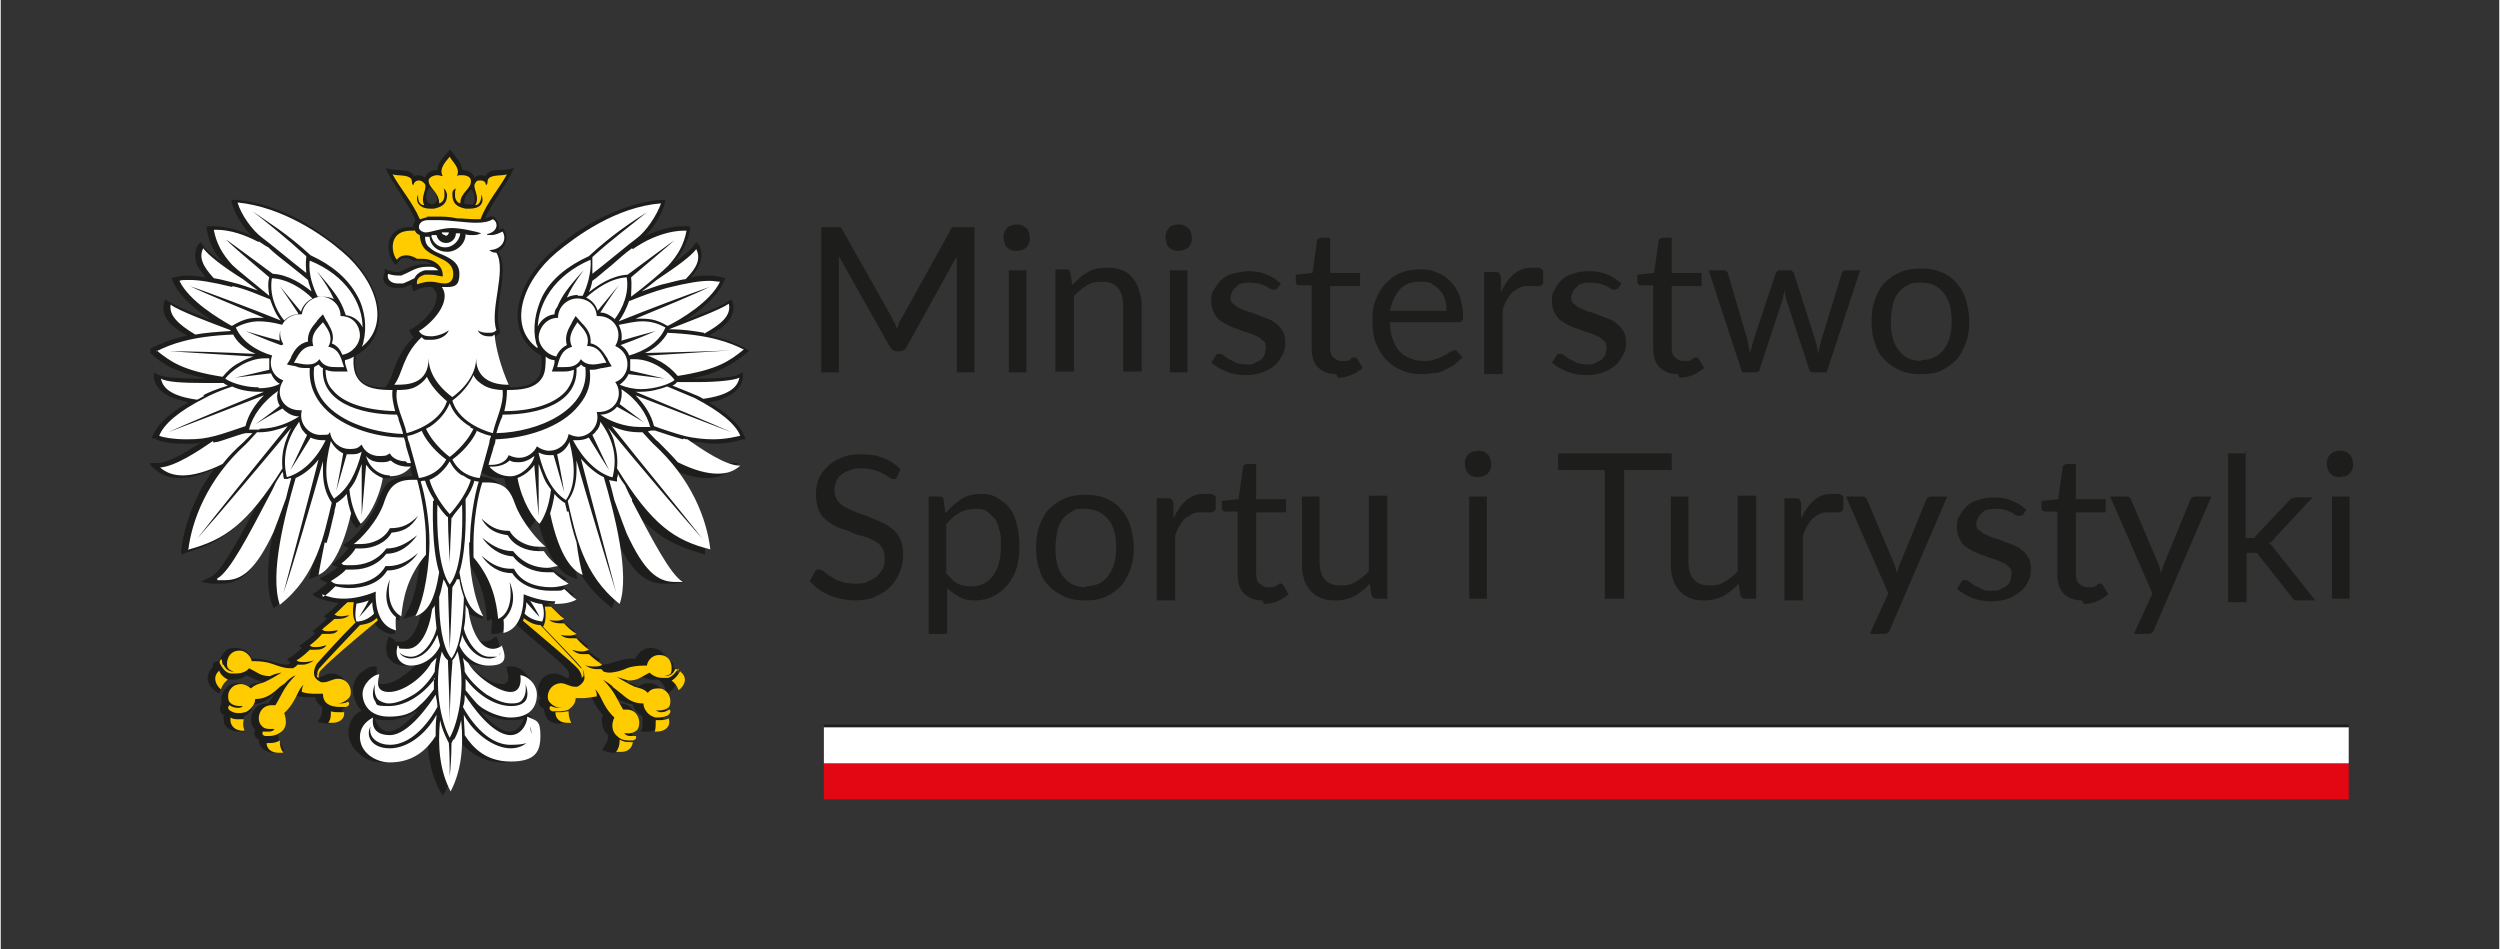
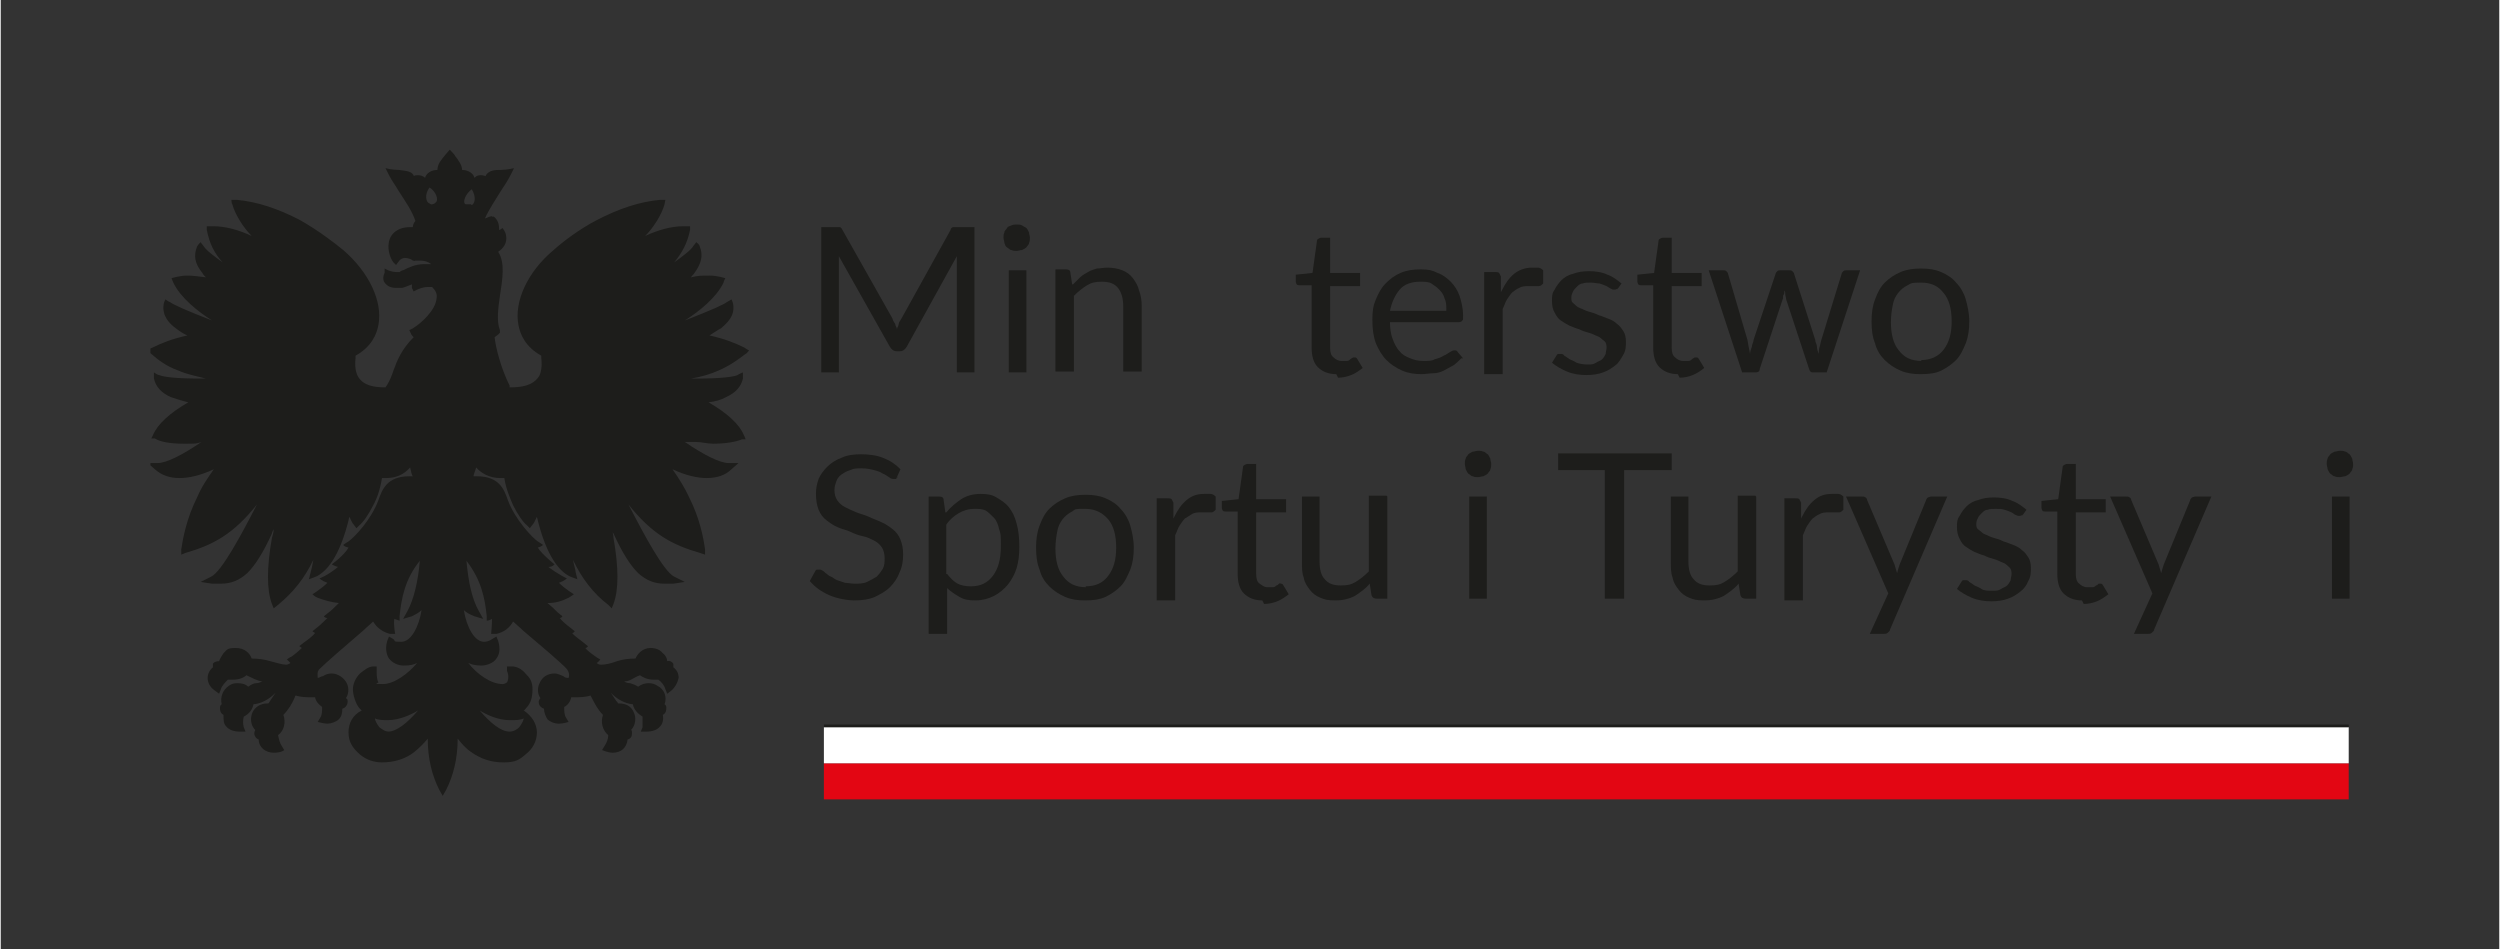
<svg xmlns="http://www.w3.org/2000/svg" id="Warstwa_1" width="100.1mm" height="38mm" version="1.1" viewBox="0 0 283.8 107.8">
  <rect x="0" y="0" width="283.8" height="107.8" fill="#333333" stroke="none" />
  <defs>
    <style>
      .st0 {
        fill: #fc0;
      }

      .st1 {
        fill: #fff;
      }

      .st2 {
        fill: none;
      }

      .st3 {
        fill: #e30613;
      }

      .st4 {
        clip-path: url(#clippath-1);
      }

      .st5 {
        fill: #1d1d1b;
      }

      .st6 {
        clip-path: url(#clippath);
      }
    </style>
    <clipPath id="clippath">
      <rect class="st2" x="17" y="17" width="68" height="73.8" />
    </clipPath>
    <clipPath id="clippath-1">
-       <rect class="st2" width="283.8" height="107.8" />
-     </clipPath>
+       </clipPath>
  </defs>
  <rect class="st3" x="93.5" y="86.7" width="173.2" height="4.1" />
  <rect class="st1" x="93.5" y="82.6" width="173.2" height="4.1" />
  <rect class="st5" x="93.5" y="82.3" width="173.2" height=".3" />
  <g>
    <path class="st5" d="M110.6,25.8v16.5h-2v-12.1c0-.2,0-.3,0-.5,0-.2,0-.4,0-.6l-5.7,10.3c-.2.3-.4.5-.8.5h-.3c-.4,0-.6-.2-.8-.5l-5.8-10.3c0,.4,0,.8,0,1.1v12.1h-2v-16.5h1.6c.2,0,.4,0,.5,0,.1,0,.2.1.3.3l5.7,10.1c0,.2.2.4.3.6,0,.2.2.4.2.6,0-.2.2-.4.2-.6s.2-.4.3-.6l5.6-10.1c0-.2.2-.3.3-.3.1,0,.3,0,.5,0h1.6Z" />
    <path class="st5" d="M116.9,27c0,.2,0,.4-.1.6,0,.2-.2.3-.3.5-.1.1-.3.2-.5.3-.2,0-.4.1-.6.1s-.4,0-.6-.1c-.2,0-.3-.2-.5-.3s-.2-.3-.3-.5c0-.2-.1-.4-.1-.6s0-.4.1-.6c0-.2.2-.3.3-.5s.3-.2.5-.3.4-.1.6-.1.4,0,.6.1.3.2.5.3c.1.1.2.3.3.5,0,.2.1.4.1.6ZM116.5,30.7v11.6h-2v-11.6h2Z" />
    <path class="st5" d="M121.8,32.3c.3-.3.5-.5.8-.8s.6-.4.9-.6c.3-.2.7-.3,1-.4.4,0,.7-.1,1.2-.1.6,0,1.2.1,1.7.3s.9.5,1.2.9.6.9.7,1.4c.2.5.3,1.1.3,1.8v7.4h-2.1v-7.4c0-.9-.2-1.6-.6-2.1-.4-.5-1-.7-1.8-.7s-1.2.1-1.7.4c-.5.3-1,.7-1.5,1.2v8.6h-2.1v-11.6h1.2c.3,0,.5.1.5.4l.2,1.3Z" />
-     <path class="st5" d="M135.3,27c0,.2,0,.4-.1.6,0,.2-.2.3-.3.5-.1.1-.3.2-.5.3-.2,0-.4.1-.6.1s-.4,0-.6-.1c-.2,0-.3-.2-.5-.3s-.2-.3-.3-.5c0-.2-.1-.4-.1-.6s0-.4.1-.6c0-.2.2-.3.3-.5s.3-.2.5-.3.4-.1.6-.1.4,0,.6.1.3.2.5.3c.1.1.2.3.3.5,0,.2.1.4.1.6ZM134.8,30.7v11.6h-2v-11.6h2Z" />
-     <path class="st5" d="M145,32.6c0,.2-.2.3-.4.3s-.2,0-.4-.1c-.1,0-.3-.2-.5-.3-.2-.1-.5-.2-.8-.3-.3,0-.6-.1-1-.1s-.7,0-.9.1c-.3,0-.5.2-.7.4-.2.2-.3.3-.4.5-.1.2-.2.4-.2.7s0,.5.3.7c.2.2.4.4.7.5.3.1.6.3,1,.4.4.1.7.2,1.1.4.4.1.8.3,1.1.4s.7.3,1,.6c.3.2.5.5.7.8.2.3.3.7.3,1.2s0,1-.3,1.5-.5.9-.9,1.2c-.4.3-.8.6-1.4.8-.5.2-1.2.3-1.9.3s-1.5-.1-2.2-.4c-.7-.3-1.2-.6-1.7-1l.5-.8c0,0,.1-.2.2-.2,0,0,.2,0,.3,0s.3,0,.4.2c.2.1.3.2.6.4.2.1.5.2.8.4.3.1.7.2,1.2.2s.7,0,1-.2.5-.2.7-.4.3-.4.4-.6c0-.2.1-.5.1-.7s0-.6-.3-.8-.4-.4-.7-.5c-.3-.1-.6-.3-1-.4-.4-.1-.7-.2-1.1-.4-.4-.1-.8-.3-1.1-.4-.4-.2-.7-.4-1-.6-.3-.2-.5-.5-.7-.9-.2-.3-.3-.8-.3-1.3s0-.9.3-1.3.5-.8.8-1.1c.4-.3.8-.6,1.3-.7s1.1-.3,1.8-.3,1.5.1,2.1.4c.6.2,1.1.6,1.6,1l-.5.7Z" />
    <path class="st5" d="M151.7,42.5c-.9,0-1.6-.3-2.1-.8s-.7-1.3-.7-2.2v-7.1h-1.4c-.1,0-.2,0-.3-.1,0,0-.1-.2-.1-.3v-.8l1.9-.2.5-3.6c0-.1,0-.2.2-.3s.2-.1.3-.1h1v4h3.4v1.5h-3.4v7c0,.5.1.9.4,1.1.2.2.5.4.9.4s.4,0,.6,0c.2,0,.3-.1.4-.2s.2-.1.3-.2c0,0,.2,0,.2,0,.1,0,.2,0,.3.2l.6,1c-.4.3-.8.6-1.3.8-.5.2-1,.3-1.5.3Z" />
    <path class="st5" d="M165.9,40.7c-.3.3-.6.6-.9.8-.4.2-.7.4-1.1.6s-.8.3-1.2.3c-.4,0-.9.1-1.3.1-.8,0-1.5-.1-2.2-.4-.7-.3-1.3-.7-1.8-1.2-.5-.5-.9-1.2-1.2-1.9-.3-.8-.4-1.7-.4-2.7s.1-1.6.4-2.3.6-1.3,1.1-1.8,1-.9,1.7-1.2c.7-.3,1.4-.4,2.3-.4s1.3.1,1.9.4c.6.2,1.1.6,1.5,1,.4.4.8,1,1,1.6.2.6.4,1.4.4,2.2s0,.5-.1.6c0,.1-.2.2-.4.2h-7.8c0,.7.1,1.4.3,1.9.2.5.4,1,.8,1.4.3.4.7.6,1.2.8s.9.3,1.5.3,1,0,1.3-.2c.4-.1.7-.2,1-.4.3-.1.5-.3.7-.4.2-.1.3-.2.5-.2s.3,0,.4.2l.6.7ZM164.2,35.2c0-.5,0-.9-.2-1.3-.1-.4-.3-.7-.6-1s-.6-.5-.9-.7-.8-.2-1.3-.2c-1,0-1.8.3-2.3.9s-.9,1.4-1.1,2.4h6.4Z" />
    <path class="st5" d="M170.5,33c.4-.8.8-1.4,1.4-1.9.5-.4,1.2-.7,2-.7s.5,0,.7,0c.2,0,.4.1.6.3v1.5c-.2.2-.3.3-.5.3s-.3,0-.5,0-.4,0-.7,0-.7,0-1,.2c-.3.1-.5.3-.8.5-.2.2-.4.5-.6.8-.2.3-.3.7-.5,1.1v7.4h-2.1v-11.6h1.2c.2,0,.4,0,.5.1,0,0,.1.2.2.4v1.8Z" />
    <path class="st5" d="M183.7,32.6c0,.2-.2.3-.4.3s-.2,0-.4-.1-.3-.2-.5-.3c-.2-.1-.5-.2-.8-.3-.3,0-.6-.1-1-.1s-.7,0-.9.1c-.3,0-.5.2-.7.4s-.3.3-.4.5c-.1.2-.2.4-.2.7s0,.5.3.7c.2.2.4.4.7.5.3.1.6.3,1,.4.4.1.7.2,1.1.4.4.1.8.3,1.1.4s.7.3,1,.6c.3.2.5.5.7.8.2.3.3.7.3,1.2s0,1-.3,1.5-.5.9-.9,1.2c-.4.3-.8.6-1.4.8-.5.2-1.2.3-1.9.3s-1.5-.1-2.2-.4c-.7-.3-1.2-.6-1.7-1l.5-.8c0,0,.1-.2.2-.2,0,0,.2,0,.3,0s.3,0,.4.2c.2.1.3.2.6.4.2.1.5.2.8.4.3.1.7.2,1.2.2s.7,0,1-.2.5-.2.7-.4.3-.4.4-.6c0-.2.1-.5.1-.7s0-.6-.3-.8-.4-.4-.7-.5c-.3-.1-.6-.3-1-.4-.4-.1-.7-.2-1.1-.4-.4-.1-.8-.3-1.1-.4-.4-.2-.7-.4-1-.6-.3-.2-.5-.5-.7-.9-.2-.3-.3-.8-.3-1.3s0-.9.3-1.3c.2-.4.5-.8.8-1.1s.8-.6,1.3-.7c.5-.2,1.1-.3,1.8-.3s1.5.1,2.1.4c.6.2,1.1.6,1.6,1l-.5.7Z" />
    <path class="st5" d="M190.5,42.5c-.9,0-1.6-.3-2.1-.8s-.7-1.3-.7-2.2v-7.1h-1.4c-.1,0-.2,0-.3-.1,0,0-.1-.2-.1-.3v-.8l1.9-.2.5-3.6c0-.1,0-.2.2-.3s.2-.1.3-.1h1v4h3.4v1.5h-3.4v7c0,.5.1.9.4,1.1.2.2.5.4.9.4s.4,0,.6,0c.2,0,.3-.1.4-.2s.2-.1.3-.2c0,0,.2,0,.2,0,.1,0,.2,0,.3.2l.6,1c-.4.3-.8.6-1.3.8-.5.2-1,.3-1.5.3Z" />
    <path class="st5" d="M211.2,30.7l-3.8,11.6h-1.6c-.2,0-.3-.1-.4-.4l-2.6-7.9c0-.2-.1-.4-.1-.5,0-.2,0-.4-.1-.5,0,.2,0,.4-.1.5s0,.4-.1.5l-2.6,7.9c0,.3-.2.4-.5.4h-1.5l-3.8-11.6h1.6c.2,0,.3,0,.4.1s.2.2.2.3l2.2,7.5c.1.6.2,1.1.3,1.6,0-.3.1-.5.2-.8,0-.3.2-.5.2-.8l2.5-7.5c0-.1.1-.2.2-.3s.2-.1.4-.1h.9c.2,0,.3,0,.4.1s.2.2.2.3l2.4,7.5c0,.3.2.5.2.8,0,.3.1.5.2.8,0-.3,0-.5.1-.8s.1-.5.2-.8l2.3-7.5c0-.1.1-.2.2-.3s.2-.1.4-.1h1.5Z" />
    <path class="st5" d="M218.1,30.5c.9,0,1.6.1,2.3.4.7.3,1.3.7,1.7,1.2.5.5.9,1.2,1.1,1.9s.4,1.6.4,2.5-.1,1.7-.4,2.5c-.3.7-.6,1.4-1.1,1.9-.5.5-1.1.9-1.7,1.2s-1.4.4-2.3.4-1.6-.1-2.3-.4c-.7-.3-1.3-.7-1.8-1.2s-.9-1.1-1.1-1.9c-.3-.7-.4-1.6-.4-2.5s.1-1.7.4-2.5.6-1.4,1.1-1.9c.5-.5,1.1-.9,1.8-1.2.7-.3,1.5-.4,2.3-.4ZM218.1,40.9c1.1,0,2-.4,2.6-1.2.6-.8.9-1.8.9-3.2s-.3-2.5-.9-3.2c-.6-.8-1.4-1.2-2.6-1.2s-1.1.1-1.5.3c-.4.2-.8.5-1.1.9-.3.4-.5.8-.6,1.4-.1.5-.2,1.2-.2,1.9,0,1.4.3,2.5.9,3.2.6.8,1.4,1.2,2.6,1.2Z" />
  </g>
  <g class="st6">
    <path class="st5" d="M78.9,50.2c.7,0,1.4.2,2,.2,1.4,0,2.6-.2,3.3-.5h.4c0-.1-.2-.5-.2-.5-.5-1.2-1.9-2.5-4-3.7.8-.1,1.5-.3,2-.6,1.1-.5,1.7-1.2,1.9-2.1,0-.2,0-.7,0-.7,0,0-.5.2-.6.3-.4.2-1.9.4-4.6.4s-.5,0-.7,0c1.2-.2,2.2-.5,3.1-.9,1.4-.6,2.3-1.3,3.1-1.9.1,0,.4-.4.4-.4,0,0-.4-.2-.5-.3-1-.5-2.2-1-4-1.4.5-.3.9-.6,1.3-.8.7-.6,1.6-1.4,1.4-2.7,0-.2-.2-.6-.2-.6,0,0-.3.2-.5.3-.4.3-1.7.9-4.8,2.1,1.6-1,3.6-2.6,4.4-4.3,0-.1.2-.5.2-.5,0,0-.9-.3-1.8-.3s-1.3,0-2.1.2c.1-.2.3-.3.4-.5.8-1.1,1-2,.6-3,0-.2-.4-.5-.4-.5,0,0-.2.3-.3.4-.3.5-1.1,1.1-2.2,1.9.9-1.1,1.5-2.2,1.8-3.7,0-.1,0-.4,0-.4,0,0-.4,0-.8,0-1.3,0-2.8.4-4.3,1.1,1-1,1.9-2.5,2.2-3.6,0-.1.1-.5.1-.5,0,0-.4,0-.6,0-2.3.2-4.7,1-7.2,2.3-2.1,1.1-3.9,2.5-4.9,3.4-3,2.5-4.5,5.9-4,8.5.2,1.1.8,2.5,2.6,3.5v.3c.1.8,0,1.7-.3,2.1-.7,1-1.9,1.2-3.3,1.2v-.2c-1-2-1.6-4.4-1.7-5.5h0c.1-.1.3-.2.4-.3l.2-.2v-.3c-.4-1-.2-2.5,0-3.9.3-1.9.6-3.8-.2-5,.3-.2.5-.4.7-.7.3-.5.3-1.2,0-1.7l-.2-.3-.3.2s0,0-.1,0c0,0,0-.1,0-.2,0-.5-.2-1-.6-1.3h-.2c0-.1-.2,0-.2,0-.2,0-.4.2-.6.2.5-1.1,1.2-2.1,1.8-3.1.4-.6.8-1.2,1.1-1.8l.4-.8s-.8.2-1.5.2c-.6,0-1.3,0-1.7.6,0,0,0,0,0,.1-.1,0-.3-.1-.5-.1-.3,0-.5,0-.8.3-.1-.5-.7-.9-1.4-.9,0-.6-.5-1.2-.8-1.6,0-.1-.6-.7-.6-.7,0,0-.5.6-.6.7-.3.4-.8.9-.8,1.6-.7,0-1.3.4-1.4.9-.2-.2-.5-.3-.8-.3s-.3,0-.5.1c0,0,0,0,0-.1-.3-.5-1-.5-1.7-.6-.8,0-1.5-.2-1.5-.2l.4.8c.3.6.7,1.1,1.1,1.8.7,1.1,1.5,2.2,1.9,3.4-.2.2-.3.5-.3.7h-.3c-1.5,0-2.1.8-2.3,1.3-.4,1,0,2.2.4,2.7l.3.3.3-.4c.2-.3.5-.4.7-.4.3,0,.7.1.9.3h.1c0,.1.2,0,.2,0,.2,0,.4,0,.5,0,.5,0,.9.1,1.3.4-.1,0-.2,0-.4,0-.1,0-.3,0-.4,0-1,0-1.8.4-2.4.7-.1,0-.3.1-.4.2-.1,0-.2,0-.4,0-.4,0-.9-.2-.9-.2l-.4-.2v.5c-.2.4-.2.8,0,1.1.3.4.7.6,1.3.6s.4,0,.7,0c.4-.1.8-.3,1.1-.4,0,.2,0,.3,0,.4l.2.4.4-.2s.6-.3,1.2-.3.1,0,.2,0c0,0,.2,0,.3,0h0c.4.4.6.8.5,1.3-.1,1.3-1.7,2.8-2.7,3.4l-.4.2.2.4c0,.1.2.3.3.4-1.4,1.4-1.9,2.7-2.3,3.8-.2.6-.4,1.1-.7,1.6l-.2.3c-1.3,0-2.5-.2-3.1-1.2-.3-.5-.4-1.3-.3-2.1v-.3c1.8-1,2.4-2.4,2.6-3.5.5-2.7-1.1-6-4-8.5-1.1-.9-2.8-2.2-4.9-3.4-2.5-1.3-4.9-2.1-7.2-2.3-.2,0-.6,0-.6,0,0,0,0,.4.1.5.3,1.1,1.2,2.6,2.2,3.6-1.5-.7-3-1.1-4.3-1.1s-.8,0-.8,0c0,0,0,.3,0,.4.3,1.5.8,2.6,1.8,3.7-1.1-.8-1.9-1.4-2.2-1.9-.1-.1-.3-.4-.3-.4,0,0-.3.3-.4.5-.4,1-.3,1.9.6,3,.1.2.2.3.4.5-.8-.1-1.5-.2-2.1-.2-.9,0-1.8.3-1.8.3,0,0,.1.3.2.5.8,1.7,2.8,3.3,4.4,4.3-3.1-1.2-4.4-1.8-4.8-2.1-.1,0-.5-.3-.5-.3,0,0-.2.4-.2.6-.2,1.3.7,2.2,1.4,2.7.4.3.8.6,1.3.8-1.8.4-3,.9-4,1.4-.1,0-.5.3-.5.3,0,0,.3.3.4.4.8.7,1.7,1.4,3.1,1.9.9.4,1.9.6,3.1.9-.2,0-.5,0-.7,0-2.8,0-4.2-.2-4.6-.4-.2,0-.6-.3-.6-.3,0,0,0,.5,0,.7.2.9.8,1.6,1.9,2.1.6.2,1.2.4,2,.6-2.1,1.2-3.5,2.5-4,3.7l-.2.4h.4c.6.4,1.8.6,3.3.6s1.4,0,2-.2c-2.2,1.5-4,2.4-5,2.4h-1.1s.8.7.8.7c.8.7,1.7,1,2.8,1s2.4-.3,3.9-1c-.7,1-1.4,2-1.9,3.2-1.2,2.4-1.6,4.6-1.8,5.9v.6c0,0,.5-.2.5-.2,3.1-.9,5.4-2.1,8.1-5.5-1.8,3.5-4,7.6-5.2,8.2l-1.2.6,1.3.2c.4,0,.7,0,1,0,1.2,0,2.1-.4,3-1.2.9-.9,1.8-2.3,2.8-4.5,0-.1.1-.3.2-.5,0,.3-.1.7-.2,1-.6,3.4-.6,5.9,0,7.5l.2.5.5-.4c1.7-1.4,3-3,4-5.1-.1.6-.2,1.1-.3,1.4l-.2.8.8-.3c1.1-.5,2.7-2.1,3.8-6.8.2.4.3.7.5.9l.3.4.3-.3c.5-.4,1.1-1.3,1.6-2.3.4-.7.8-1.8,1-3.1.1,0,.3,0,.5,0,1.1,0,2-.4,2.7-1.2.1.5.2.9.3,1-.1,0-.3,0-.4,0-2.6,0-3.1,1.6-3.5,2.7-.8,2.2-2.7,4.2-3.4,4.7-.2.1-.6.4-.6.4,0,0,.1.2.6.3-.5.9-1.9,1.9-1.9,1.9,0,0,.3.2.7.3-1.2,1-2.1,1.3-2.1,1.3,0,0,.3.3.9.5-.7.7-1.7,1.3-1.7,1.3,0,0,.3.3.6.4.8.3,1.5.5,2.4.6-.5.5-.9.9-1.2,1.1l-.5.4s.1.2.4.2c-.2.2-.8.8-1.2,1.1l-.5.4s.1.1.3.2c-.3.4-1,.9-1.3,1.1l-.5.4s.2.1.3.2c-.3.3-.9.8-1.2,1-.1,0-.5.3-.5.3,0,0,.2.2.4.4,0,0-.2.2-.5.2-.4,0-1-.2-1.8-.4-.6-.2-1.4-.3-2.1-.3-.2-.6-.8-1.2-1.8-1.2s-1,.2-1.4.6c-.2.3-.4.6-.5.9-.3,0-.6.1-.7.3,0,.1,0,.3,0,.4h0c-.4.3-.6.8-.6,1.2,0,.6.3,1.1.9,1.5l.4.3.2-.5c.1-.4.5-.8.8-1.1.2,0,.4,0,.6,0,.8,0,1.3-.3,1.5-.5.7.3,1.1.6,1.8.7-.4.2-.6.2-.7.2-.3,0-.6.2-.9.4-.3-.3-.7-.4-1.2-.4s-.7.1-1,.3c-.7.5-1,1.3-.8,2.1,0,0,0,0,0,0-.1,0-.2.2-.2.4,0,.2,0,.6.4.8,0,.6,0,1,.3,1.3.3.4.9.6,1.5.6s.7,0,.7,0l-.2-.5c-.1-.4-.1-.8,0-1.2.6-.3,1-.8,1.1-1.4.9-.1,1.7-.5,2.5-1.3,0,0-.4.6-.6.9,0,0-.1.2-.2.3,0,0,0,0-.1,0-.8,0-1.4.4-1.7,1-.3.7-.2,1.4.2,1.9,0,0,0,0,.1.1,0,.1-.1.2-.1.4,0,.3.2.6.5.7,0,.9.8,1.5,1.7,1.5s1.2-.3,1.2-.3l-.3-.5c-.2-.3-.3-.7-.4-1.2.7-.5.9-1.5.6-2.3.6-.6,1-1.3,1.3-2,0,0,0-.1.1-.2.6.2,1.3.2,1.7.2s.3,0,.5,0c.1.5.4.8.8,1.1,0,.5,0,.9-.2,1.2l-.3.5s.7.2,1.1.2,1-.2,1.3-.5c.3-.3.4-.7.4-1.2.4-.1.6-.5.6-.8,0-.2,0-.3-.2-.4.3-.4.4-1.1.1-1.7-.3-.6-1-1.1-1.7-1.1-.4,0-.7.1-1,.3-.2,0-.4.2-.6.2s0,0,0,0c0-.3-.1-.7.2-1,.6-.6,3-2.7,5-4.4.4-.4.8-.7,1.1-1,.4.7,1.1,1.2,1.9,1.4.2,0,.6,0,.6,0,0,0-.2-1-.1-1.7.3.1.6.2.6.2,0,0,0-.4,0-.5.2-2,.6-4.2,2.3-6.3-.2,2.4-.7,4.4-1.4,5.7l-.5.9,1-.3c.4-.2.8-.4,1.1-.7-.3,1.9-1.2,3.6-2.3,3.6s-.6-.1-.9-.3l-.5-.3-.2.5c-.3,1,0,1.7.2,2,.4.5,1,.8,1.7.8s1.1-.1,1.5-.3c-1,1.2-2.6,2.4-3.9,2.4s-.5-.1-.5-.2c-.2-.3-.2-.9-.2-1.3v-.5c.1,0-.4,0-.4,0-.5,0-1,.4-1.5.8-.5.5-.8,1.2-.8,1.8s.3,1.6.7,2.1c.1.1.2.2.3.3-1,.5-1.5,1.4-1.5,2.5s.5,1.8,1.3,2.5c.7.6,1.6.9,2.5.9,1.4,0,2.7-.4,3.7-1.2.6-.5,1.1-1,1.5-1.5,0,2.3.5,4.2,1.3,5.8l.4.7.4-.7c.8-1.6,1.3-3.5,1.3-5.8.4.5.9,1.1,1.5,1.5,1.1.8,2.3,1.2,3.7,1.2s1.8-.3,2.5-.9c.8-.6,1.3-1.5,1.3-2.5s-.6-1.9-1.5-2.5c.1,0,.2-.2.3-.3.5-.5.7-1.2.7-2.1s-.3-1.3-.8-1.8c-.4-.5-1-.8-1.5-.8-.1,0-.6,0-.6,0v.5c.2.4.2,1,0,1.3,0,0-.2.2-.5.2-1.3,0-2.9-1.1-3.9-2.4.4.2.9.3,1.5.3s1.4-.3,1.7-.8c.3-.4.5-1,.2-2l-.2-.5-.5.3c-.3.2-.6.3-.9.3-1.1,0-2-1.7-2.3-3.6.3.3.7.5,1.2.7l1,.3-.5-.9c-.8-1.4-1.2-3.4-1.4-5.7,1.7,2.2,2.1,4.3,2.3,6.3,0,.1,0,.5,0,.5,0,0,.3,0,.6-.2,0,.7-.1,1.7-.1,1.7,0,0,.4,0,.6,0,.9-.2,1.5-.7,1.9-1.4.3.3.7.6,1.1,1,2,1.7,4.5,3.8,5,4.4.3.4.3.8.2,1,0,0,0,0,0,0-.2,0-.4,0-.6-.2-.3-.1-.6-.3-1-.3-.8,0-1.4.4-1.7,1.1-.3.6-.2,1.3.1,1.7-.1.1-.2.3-.2.4,0,.3.1.6.6.8,0,.4.2.9.4,1.2.3.3.8.5,1.3.5s1.1-.2,1.1-.2l-.3-.5c-.2-.3-.2-.8-.2-1.2.4-.2.7-.6.8-1.1.1,0,.3,0,.5,0,.4,0,1.1,0,1.7-.2,0,0,0,.1.1.2.3.6.7,1.4,1.3,2-.3.9,0,1.8.6,2.3,0,.5-.2.9-.4,1.2l-.3.5s.7.3,1.2.3c1,0,1.6-.6,1.7-1.5.4-.1.5-.4.5-.7,0-.2,0-.3-.1-.4,0,0,0,0,.1-.1.4-.5.5-1.3.2-1.9-.3-.7-.9-1-1.7-1s0,0-.1,0c0-.1-.1-.2-.2-.3-.2-.3-.6-.9-.6-.9.8.8,1.6,1.2,2.5,1.3.1.6.6,1.1,1.1,1.4,0,.4,0,.9,0,1.2l-.2.5s.5,0,.7,0c.6,0,1.2-.2,1.5-.6.3-.3.4-.8.3-1.3.4-.2.4-.6.4-.8,0-.1,0-.3-.2-.4,0,0,0,0,0,0,.3-.8,0-1.7-.8-2.1-.3-.2-.6-.3-1-.3s-.8.1-1.2.4c-.3-.2-.6-.3-.9-.4-.1,0-.4,0-.7-.2.7,0,1-.4,1.8-.7.3.2.8.5,1.5.5s.4,0,.6,0c.4.3.7.7.8,1.1l.2.5.4-.3c.5-.4.8-1,.9-1.5,0-.5-.2-.9-.6-1.2h0c0-.1,0-.3,0-.4-.1-.2-.4-.4-.7-.3,0-.3-.2-.7-.5-.9-.3-.4-.8-.6-1.4-.6-.9,0-1.5.7-1.7,1.2-.7,0-1.5.1-2.1.3-.8.3-1.4.4-1.8.4-.3,0-.4-.1-.5-.2.2-.1.4-.4.4-.4,0,0-.4-.2-.5-.3-.3-.2-1-.7-1.2-1,.2,0,.3-.2.3-.2l-.5-.4c-.2-.2-1-.7-1.3-1.1.2,0,.3-.2.3-.2l-.5-.4c-.4-.3-1-.8-1.2-1.1.2,0,.3-.2.3-.2l-.5-.4c-.3-.3-.7-.7-1.2-1.1.9,0,1.6-.2,2.4-.6.2-.1.6-.4.6-.4,0,0-1-.6-1.7-1.3.6-.2.9-.5.9-.5,0,0-.9-.4-2.1-1.3.5,0,.7-.3.7-.3,0,0-1.4-1.1-1.9-1.9.4-.1.6-.3.6-.3,0,0-.4-.3-.6-.4-.6-.4-2.6-2.5-3.4-4.7-.4-1.1-.9-2.7-3.5-2.7s-.3,0-.4,0c0-.2.2-.6.3-1,.6.7,1.6,1.2,2.7,1.2s.3,0,.5,0c.2,1.3.7,2.4,1,3.1.5,1,1.1,1.9,1.6,2.3l.3.3.3-.4c.2-.2.3-.5.5-.9,1.1,4.7,2.7,6.3,3.8,6.8l.8.3-.2-.8c0-.3-.2-.8-.3-1.4,1,2.1,2.3,3.8,4,5.1l.4.4.2-.5c.6-1.6.6-4.1,0-7.5,0-.3-.1-.7-.2-1,0,.2.1.4.2.5,1,2.2,1.9,3.6,2.8,4.5.9.8,1.8,1.2,3,1.2s.6,0,1,0l1.3-.2-1.2-.6c-1.2-.6-3.4-4.7-5.2-8.2,2.7,3.4,5,4.6,8.1,5.5l.6.2v-.6c-.2-1.4-.6-3.5-1.8-5.9-.5-1.1-1.2-2.2-1.9-3.2,1.5.7,2.8,1,3.9,1s2.1-.3,2.8-1l.8-.7h-1.1c-1,0-2.8-.9-5-2.4M49.3,23.1c-.2.1-.4.2-.6,0-.4-.1-.6-1,0-1.8.7.4,1.1,1.4.7,1.7M44.1,83.1c-.5,0-.8-.3-1.1-.5-.3-.4-.5-.8-.5-1,.4.2,1,.2,1.5.2,1.2,0,2.6-.6,3.4-1.1-1.1,1.3-2.4,2.4-3.4,2.4M57.9,81.8c.6,0,1.1,0,1.5-.2,0,.2-.2.6-.5,1-.2.2-.6.5-1.1.5-1,0-2.2-1-3.4-2.4.8.5,2.1,1.1,3.4,1.1M53.4,23.2c-.2,0-.5,0-.6,0-.4-.2,0-1.2.7-1.7.5.8.4,1.6,0,1.8" />
  </g>
  <g class="st4">
    <path class="st1" d="M36.6,67.8c.5-.3.9-.7,1.4-1.2.5.1,1,.2,1.6.2,1.6,0,3.4-.5,4.3-2h0c1.5,0,2.7-.8,3.5-2-.8.7-1.9,1.5-3.4,1.5s-.2,0-.3,0c-.8,1.5-2.6,2.1-4.2,2.1s-1.6-.1-2-.4c.3-.2,1.2-.7,1.7-1.3.3,0,.5,0,.8,0,1.6,0,3-.7,3.8-1.8,1.6,0,2.8-1.1,3.5-2.1-.8.6-1.9,1.5-3.5,1.5h0c-1.1,1.5-2.7,1.9-3.9,1.9s-.9,0-1.2-.2c.4-.3,1.2-1,1.6-1.7.2,0,.4,0,.6,0,1.5,0,2.9-.7,3.5-1.8,1.2-.1,2.2-.5,3-1.9-.9.9-1.7,1.4-3.2,1.4-.6,1.2-2,1.8-3.3,1.8s-.5,0-.8,0c.7-.5,2.8-2.6,3.5-4.9.4-1.1.9-2.4,3.1-2.4s.4,0,.6,0c.4,1.4,1,4.4,1,6.8s0,1.2,0,1.7c-2.2,2.6-2.6,5.1-2.8,7-1-.5-1.7-1.9-1.3-4.2-.9,2.2-.1,3.7.7,4.3-.1.5,0,1.5,0,1.5-1.7-.4-2.4-2.2-2.3-4.4-1.2.5-2.5.8-3.6.8s-1.8-.2-2.5-.5M40.4,68.6c-.1.6-.2,1.4,0,2,.7,0,1.4-.3,2-.9-.1-.4-.2-.8-.2-1.3-.6.7-1.3,1.5-1.5,1.7.1-.2.7-1.1,1.1-1.9-.5.2-1,.3-1.5.4M37.9,56.7c-1.2-1.6-1.1-3.9-.4-6.6.3.6.8,1.1,1.4,1.4-.3,1.8-.8,4.3-.8,4.3,0,0,.7-2.5,1.2-4.2.2,0,.3,0,.5,0,.4,0,.8,0,1.2-.3-.6,2.4-1.5,4.2-3.1,5.3M37,50c-.2,0-.3,0-.5,0-.4,0-.9-.1-1.3-.3-.9,1.5-2.3,3.7-2.3,3.7l1.9-4c-.2-.1-.3-.3-.4-.4-.3-.3-.4-.7-.5-1.1-1.3,1.8-2,3.9-1.4,6.3,1.8-.5,3.4-2.1,4.4-4.2M31.8,39.2c-1.7-.6-4-1.6-4-1.6,0,0,2.3.7,3.9,1.1-.1-.6,0-1.2.3-1.8-1.1-.3-2-.4-2.7-.4s-1.7.2-2.6.7c.7,1.6,2.4,2.7,4.2,3.2.2-.5.6-.9,1-1.2M29.4,48.7c1.8,0,3.4-.7,4.5-1.4-.8,0-1.4-.4-1.9-.9-1.3.7-3.1,1.8-3.1,1.8,0,0,1.7-1.2,2.8-2.1,0,0,0,0,0,0-.3-.5-.4-1.1-.2-1.7-1.7,1.2-2.9,2.8-3.3,4.4.4,0,.8,0,1.2,0M23,44.9c.5-.3,1.5-.7,2.8-1.1-.2-.1-.4-.2-.5-.3h0c-.8,0-1.5,0-2.3,0-2.3,0-4.2-.1-4.8-.5.2,1.1,1.2,2,4.1,2.4.3-.1.5-.3.8-.4M29.3,44.1c.8,0,1.6-.1,2.4-.5h0c-.5-.3-.8-.7-1-1.2-1.6.2-4.1.5-4.1.5,0,0,2.3-.5,3.9-.9,0-.2,0-.3,0-.5,0-.3,0-.5,0-.8-.2,0-.3,0-.5,0-2,0-3.8,1.4-4.5,2.3.5.4,2.1,1,3.8,1M37.2,39.4c.7-1.2-.2-2.2-.6-2.8-.5.6-1.5,1.3-1.1,2.7-1.4,0-1.8,1.3-2.2,1.9.4,0,.9.2,1.5.2s1-.1,1.4-.6c.5.9,1.3.9,2,.9s.4,0,.6,0,.1,0,.2,0c-.3-.7-.4-2-1.7-2.3M37.8,33.9c-.4-.9-.9-1.7-1.9-3.1,1.8,2.1,2.5,3,3,4.2.1.3.2.5.3.8.9.1,1.6.7,1.9,1.4,0-2.7-1.8-5.9-6-7.6-.2,1.5.4,3.1.9,4.1.2,0,.4,0,.6,0h0c.4,0,.9.1,1.3.3M40.5,42.9c-.4-.6-.5-1.6-.4-2.4,0,0-.4.3-1,.4,0,.1,0,.2,0,.3,0,.1.3,1,.3,1,0,0-1.2,0-1.3,0-.3,0-.7,0-1.2-.2,0,.9.2,1.7.8,2.3,1.2,1.5,3.8,2.3,7.1,2.4-.2-.8-.4-1.6-.3-2.4-1.5,0-3.2-.1-4-1.4M36.6,41.8c-.2,0-.3-.2-.5-.4-.2.1-.3.2-.5.3-.6,5,5.3,7.4,10.1,7.6h0c-.1-.5-.3-1-.5-1.6,0-.2-.1-.4-.2-.6-4.3,0-8.7-1.5-8.4-5.3M17.7,39.8c1.6,1.3,3,2.3,7.5,3,.5-.6,1.1-1.2,1.9-1.6.5-.3,1-.5,1.6-.7-3.2-.2-7.9-.5-9.5-.6,2,0,6,.1,9.8.3-.2,0-.3-.2-.5-.2-.9-.5-1.7-1.2-2.1-2-4.8.2-7.1,1.1-8.7,1.9M46.2,52.6c.2,0,.3,0,.4,0-.2-.8-.5-1.6-.6-2.1,0-.2-.1-.5-.2-.8-3.4,0-7.5-1.3-9.5-3.9-.9-1.2-1.3-2.5-1.2-4-.1,0-.3,0-.4,0-.4,0-.8,0-1.2-.2-.1,0-1-.2-1-.2,0,0,.5-.7.5-.9.3-.6.8-1.5,1.9-1.7-.1-1.1.6-1.8,1-2.3,0-.1.7-.8.7-.8,0,0,.4.8.5.9.3.6.9,1.4.5,2.4.7.3,1,.8,1.2,1.3,1.2-.2,2-1.3,2-2.2s-.6-2.2-2.2-2.2c0-1.3-1.1-2.2-2.2-2.2h0c-.9,0-2,.7-2.2,2,0,0-.2,0-.2,0-1.7,0-2.9,1.7-1.9,3.4-2,.9-1.8,3.5,0,4.1-1,1.5-.1,3.4,1.9,3.4s.2,0,.2,0c-.4,1.5.8,2.8,2.1,2.8s.8-.1,1.1-.3c.2,1.2,1.2,1.9,2.2,1.9s1-.2,1.4-.5c.3.8,1.1,1.3,2,1.3s.8-.1,1.2-.3c.3.6,1.1.9,1.8.9M33.8,35.6c-.8-1.2-1.8-2.7-2.1-3.1l2.4,2.9c.2-.7.7-1.2,1.3-1.5-1.1-1.1-2.8-2.2-4.6-2.3-.3,1.8.4,3.6,1.4,4.8.4-.4,1-.7,1.5-.7M44.2,54.1c1.2,0,1.9-.5,2.4-1.1-.1,0-.3,0-.4,0-.6,0-1.4-.2-1.9-.7-.4.2-.7.2-1.1.2-.7,0-1.3-.2-1.7-.7.3,1.2,1.4,2.2,2.7,2.2M36.8,61.6c-.3,1.6-.6,3-.7,3.7.9-.4,2.5-1.8,3.7-7-.2-.6-.4-1.3-.5-2.2-.3.4-.7.7-1.1,1h-.1c0,.4-.2.7-.2,1.1-.3,1.1-.5,2.3-.9,3.5M24.6,65.9c.3,0,.6,0,.9,0,1.9,0,3.5-1.2,5.5-5.5.2-.5.8-2.1,1.4-3.8.2-.8.4-1.6.6-2.3-.1,0-.2,0-.4.1h-.4c0,.1-.1-.3-.1-.3,0-.2,0-.3-.1-.5-.3.5-.6.9-.8,1.3-.3.7-.6,1.2-.8,1.6-2.1,4-4.4,8.5-5.8,9.2M33.5,54.3c-1.2,4.1-3,10.9-1.8,14.4,4.2-3.3,5-7.9,5.9-11.6h0c-.7-1-1-2.2-1-3.6,0-.3,0-.7,0-1.1-1.3,4.6-3.4,11.8-4.5,15,.9-3.4,2.8-10.5,4-15.2-.8,1-1.7,1.7-2.6,2.1M21.4,62.4c4-1.1,6.6-2.8,10.6-9.2-.1-1,0-1.9.3-2.9.2-.6.4-1.1.7-1.7-3.4,4.1-8.3,9.9-10.7,12.6,2-2.6,7.3-9.1,10.3-12.8-1.1.4-2.1.7-3.2.7s-.2,0-.3,0c-.7.8-1.2,1.3-1.3,1.4-4.3,3.9-6.1,8.6-6.5,12M18,49.5c.5.2,1.6.4,3.1.4s2.1-.1,3.3-.4c.8-.2,2.5-.8,3.4-1.1.3-1.3,1.1-2.5,2.1-3.5-3.3,1.3-8.5,3.3-10.9,4.2,2.4-1.1,7.5-3.2,10.9-4.6-.2,0-.4,0-.6,0-1.1,0-2.2-.2-3-.6-1.2.4-2.4.9-3.1,1.3-3,1.5-4.7,3-5.2,4.3M24.1,50.1c-1.6,1.1-4.3,2.9-6,3,.7.6,1.5.9,2.6.9s2.7-.4,4.5-1.3c.7-.9,1.5-1.7,2.3-2.4,0,0,.5-.5,1.1-1.1-.1,0-.3,0-.4,0h-.4c-.9.2-2.4.8-3.2,1-.1,0-.3,0-.4.1M38.8,28.6c-2.2-1.9-6.8-5.1-11.9-5.6.4,1.4,1.7,3.2,2.8,4,.7.5,3.2,2.6,5,4,0-.5-.1-1.1,0-1.7v-.2c-2.3-2.1-4.3-3.7-6.1-5.1,1.7,1.2,3.9,2.5,6.6,5h0c2.4,1.1,4.2,2.6,5.3,4.6.9,1.6,1.1,3.6.7,5.2,0,.2-.1.4-.2.6,3.3-2.6,1.7-7.5-2.2-10.8M39.6,55.6c.2,2,.9,3.4,1.3,3.9.7-.6,2-2.5,2.5-5.2-.5-.2-1-.5-1.4-.9-.2-.2-.3-.4-.5-.6-.2,2.5-.5,5.8-.5,5.8,0,0,0-3.3,0-5.9-.2.6-.4,1.1-.6,1.6-.2.5-.5.9-.8,1.3M27.5,31.7c-2.4-1.5-3.9-2.7-4.5-3.5-.5,1-.1,2,1.2,3.4.7.1,1.4.3,2.2.5.9.2,1.9.6,2.8.9-.6-.5-1.2-.9-1.7-1.3M26.3,32.6c-2.4-.6-3.9-.8-4.8-.8s-.9,0-1.2.1c1.1,2.3,4.5,4.3,5.9,5.1h.1c1-.6,1.8-.9,2.8-.9s.5,0,.8,0c-2.8-1.2-6.8-2.8-8.4-3.6,2.3.8,7.1,2.6,10.3,3.9,0,0,0,0,0,0-.5-.6-.9-1.5-1.2-2.4-1.3-.5-2.8-1.2-4.3-1.5M26.1,37.5c-2.4-.9-5.9-2.2-6.8-2.9-.2,1.2.8,2.2,2.8,3.4,1.1-.2,2.4-.3,4-.4M29.3,27.5c-1.5-.8-3.2-1.4-4.8-1.4s-.2,0-.3,0c.3,1.6,1,2.8,2.1,4,.5.5,2.4,2,4.2,3.5-.1-.7-.2-1.4,0-2.1h0c-2.2-1.9-4.4-3.7-4.9-4.3.7.5,3,2.2,5.3,3.9h0c1.8.1,3.4,1.2,4.4,2-.1-.4-.3-.8-.4-1.3-.5-.4-1.2-1-2.1-1.7-.9-.7-1.8-1.4-2.4-2-.4-.2-.8-.5-1.1-.7M50.7,45.5c-.8,2.8-4.6,3.7-4.6,3.7-.3-1.5-1.4-3.3-1.1-4.9.6,0,1.5,0,2.2-.4.5-.3.9-.6,1.2-1.1.7,1.5,2,2.5,2.3,2.8M54.9,43.8c-.5-.3-1-.7-1.2-1.2-.7,1.6-2,2.6-2.4,2.9.8,2.8,4.6,3.7,4.6,3.7.3-1.5,1.3-3.3,1.1-4.9-.5,0-1.4-.1-2.1-.5M53.4,48.5c-1.2-.7-2-1.6-2.4-2.7-.4,1-1.2,2-2.3,2.7-.1,0-.3.2-.4.2.9,1.9,2.7,3.2,2.7,3.2,0,0,1.8-1.3,2.7-3.2-.1,0-.3-.1-.4-.2M47.9,48.9c-.8.4-1.4.6-1.7.6,0,.3.1.6.2.8.3,1,1.1,4,1.1,4,0,0,2.1-.2,3.1-2.1-.4-.3-2-1.5-2.8-3.3M54.1,48.9c-.8,1.8-2.4,3-2.8,3.3,1,2,3.1,2.1,3.1,2.1,0,0,.8-2.9,1.1-4,0-.3.1-.5.2-.8-.2,0-.9-.2-1.7-.6M52.4,54c-.5-.3-1-.8-1.4-1.6-.4.7-.9,1.2-1.4,1.6-.3.2-.6.4-.9.5.6,2.1,2.3,3.9,2.3,3.9,0,0,1.8-1.9,2.4-3.9-.3-.1-.6-.3-.9-.5M52.4,57.3c.1,2.7,0,7.3-1.4,9.1-1.3-1.8-1.5-6.4-1.4-9.1.5.8,1,1.3,1.1,1.4h.1c0,2.2.2,4.5.2,5.2,0-.7.1-3,.2-5.1h.1c0-.2.5-.7,1.1-1.5M49.2,56.9c0,0,0,0,0-.2-.4-.6-.8-1.4-1-2.1-.2,0-.4,0-.5.1.5,1.5,1,4.5,1,6.9s-.5,6.3-1.6,8.4c1.4-.5,2.2-1.8,2.7-5-.9-2.9-.7-7.5-.7-8.1M53.3,61.6c0-2.3.5-5.4,1-6.9-.1,0-.3,0-.5-.1-.2.8-.6,1.5-1,2.1,0,0,0,.1,0,.2,0,.6.2,5.2-.7,8.1.5,3.1,1.3,4.5,2.7,5-1.1-2.1-1.6-5.3-1.6-8.4M51.8,65.8c-.1.3-.3.6-.5.9h0c-.1,3-.3,7-.3,7,0,0-.1-4-.2-6.9h0c-.2-.4-.3-.7-.5-1-.2.8-.3,1.5-.5,2,0,.1,0,.3,0,.4,0,2.3.3,5.3,1.4,6.6,1-1.3,1.3-4.3,1.4-6.6,0-.1,0-.2,0-.4-.2-.6-.4-1.2-.5-2M46.6,74.8c-.4,0-1.1-.2-1.3-.7.3.4,1,.5,1.3.5,1.4,0,2.6-1.9,2.9-3.2-.1-.9-.2-1.8-.2-2.7,0,.2-.2.3-.3.5,0,0,0,0,0,0-.3,2.3-1.3,4.5-2.8,4.5s-.7-.1-1.1-.4c-.5,1.5.5,2.3,1.5,2.3,2,0,3.2-1.8,3.3-2.3-.1-.4-.2-.8-.3-1.2-.3.7-1.2,2.7-3.1,2.7M57,73.3c-.4.3-.8.4-1.1.4-1.5,0-2.5-2.2-2.8-4.5,0,0,0,0,0,0-.1-.2-.2-.3-.3-.5,0,.9,0,1.8-.2,2.7.3,1.3,1.5,3.2,2.9,3.2s.9,0,1.3-.5c-.1.5-.9.7-1.3.7-1.8,0-2.8-1.9-3.1-2.7,0,.4-.2.8-.3,1.2.2.6,1.3,2.3,3.3,2.3s2.1-.8,1.5-2.3M51.3,75v.2c-.2,2.2-.3,5.7-.3,6.8,0-1.1-.1-4.6-.2-6.8v-.2c-.4-.3-.5-.6-.7-1-1,3.8-.1,8,.9,9.8,1-1.8,1.9-6,.9-9.8-.2.4-.3.7-.6,1M49.3,77.1c-1.4,1.9-3.4,3.1-5.2,3.1s-1.3-.2-1.6-.6c-.3-.4-.3-1.1,0-1.9-.1.7,0,1.3.3,1.7.3.3.8.5,1.3.5.8,0,1.8-.4,2.8-1,1-.6,1.9-1.7,2.4-2.6,0-.5.1-1.1.2-1.6-.2.2-.4.4-.6.6-.9,1.6-3.1,3.3-4.8,3.3s-1.2-1.4-1.1-2c-.7,0-1.9,1.1-1.9,2.2s.7,2.6,3,2.6,3-.8,3.5-1.3c.4-.3,1.1-1.1,1.6-1.8,0-.4,0-.8,0-1.3M59,76.6c.1.5.2,2-1.1,2s-3.9-1.7-4.8-3.3c-.2-.2-.5-.4-.6-.6.1.5.2,1.1.2,1.6.5.9,1.5,1.9,2.5,2.6,1,.6,1.9,1,2.8,1s1.1-.2,1.3-.5c.3-.4.4-1,.3-1.7.3.8.3,1.5,0,1.9-.3.4-.9.6-1.6.6-1.8,0-3.8-1.2-5.2-3.1,0,.4,0,.8,0,1.3.6.7,1.2,1.5,1.6,1.8.6.5,2.2,1.3,3.5,1.3,2.3,0,3-1.3,3-2.6s-1.2-2.2-1.9-2.2M51.4,84l-.2.4c0,1.4-.1,2.8-.2,3.8,0-1,0-2.5-.1-3.8l-.2-.4c-.3-.6-.6-1.3-.8-2.2-.3,3.1,0,5.8,1.2,8.1,1.2-2.3,1.5-5,1.2-8.1-.2.9-.5,1.7-.8,2.2M49.5,81.2c-1.2,2.2-3.3,3.8-5.3,3.8s-2.8-1.3-2.2-2.5c-.3,1.4,1,2.1,2.2,2.1,2.8,0,4.8-3.2,5.4-4.3,0-.4-.1-.9-.2-1.4-.7,1.1-3.1,4.6-5.2,4.6s-2-1.5-1.9-2c-1,.5-1.5,1.3-1.5,2.2,0,1.8,1.8,2.9,3.4,2.9,2.8,0,4.3-1.6,5.2-3,0-.7,0-1.5.1-2.3M59.8,81.5c0,.6-.6,2-1.9,2-2.1,0-4.5-3.5-5.2-4.6,0,.5,0,.9-.2,1.4.6,1.1,2.6,4.3,5.4,4.3s2.5-.7,2.2-2.1c.6,1.2-.4,2.5-2.2,2.5s-4.1-1.6-5.3-3.8c0,.8.1,1.6.1,2.3.9,1.4,2.4,3,5.2,3s3.4-1.1,3.4-2.9-.4-1.7-1.5-2.2M63,68.3c-1.1,0-2.4-.3-3.6-.8,0,2.2-.6,4-2.3,4.4,0,0,.1-1,0-1.5.8-.7,1.6-2.2.7-4.3.4,2.4-.3,3.8-1.3,4.2-.2-1.9-.6-4.4-2.8-7,0-.6,0-1.1,0-1.7,0-2.4.5-5.4,1-6.8.2,0,.4,0,.6,0,2.2,0,2.7,1.3,3.1,2.4.8,2.2,2.8,4.4,3.5,4.9-.3,0-.5,0-.8,0-1.3,0-2.7-.7-3.3-1.8-1.5,0-2.2-.5-3.2-1.4.8,1.4,1.8,1.7,3,1.9.6,1.1,2,1.8,3.5,1.8s.4,0,.6,0c.4.7,1.2,1.4,1.6,1.7-.3,0-.8.2-1.2.2-1.2,0-2.7-.4-3.9-1.9h0c-1.6,0-2.7-.9-3.5-1.5.7,1,1.9,2,3.5,2.1.8,1.1,2.3,1.8,3.8,1.8s.5,0,.8,0c.6.6,1.4,1.1,1.7,1.3-.4.2-1.2.4-2,.4-1.6,0-3.4-.5-4.2-2.1,0,0-.2,0-.3,0-1.6,0-2.6-.8-3.4-1.5.8,1.2,2,2,3.5,2h0c.9,1.4,2.7,2,4.3,2s1.2,0,1.6-.2c.6.5.9.9,1.4,1.2-.7.4-1.6.5-2.5.5M60.1,68.2c.5.7,1,1.6,1.1,1.9-.2-.2-.9-1-1.5-1.7,0,.5-.1.9-.2,1.3.6.6,1.3.8,2,.9.3-.6.2-1.5,0-2-.5,0-1-.2-1.5-.4M61.1,51.4c.4.2.8.3,1.2.3s.3,0,.5,0c.5,1.7,1.2,4.2,1.2,4.2,0,0-.4-2.5-.8-4.3.6-.2,1.1-.7,1.4-1.4.7,2.7.7,5-.4,6.6-1.6-1-2.5-2.9-3.1-5.3M69.5,54.2c.6-2.4,0-4.4-1.4-6.3,0,.4-.2.8-.5,1.1-.1.2-.3.3-.4.4l1.9,4s-1.4-2.2-2.3-3.7c-.4.2-.8.3-1.3.3s-.3,0-.5,0c1.1,2.1,2.7,3.7,4.4,4.2M71.3,40.4c1.8-.5,3.5-1.5,4.2-3.2-.9-.5-1.7-.7-2.6-.7s-1.6.2-2.7.4c.3.6.4,1.2.3,1.8,1.6-.5,3.9-1.1,3.9-1.1,0,0-2.3,1-4,1.6.5.3.8.7,1,1.2M73.8,48.6c-.4-1.6-1.5-3.2-3.3-4.4.1.6,0,1.2-.2,1.7,0,0,0,0,0,0,1.2.9,2.8,2.1,2.8,2.1,0,0-1.8-1.1-3.1-1.8-.4.5-1.1.9-1.9.9,1,.7,2.7,1.4,4.5,1.4s.8,0,1.2,0M79.8,45.3c2.9-.4,3.9-1.3,4.1-2.4-.6.3-2.5.5-4.8.5s-1.5,0-2.3,0h0c-.1.2-.3.3-.5.4,1.3.5,2.2.9,2.7,1.1.3.1.6.3.8.4M76.5,43.1c-.7-.9-2.5-2.3-4.5-2.3s-.3,0-.5,0c0,.2,0,.5,0,.8,0,.2,0,.4,0,.5,1.7.4,3.9.9,3.9.9,0,0-2.5-.3-4.1-.5-.2.5-.6.9-1,1.2h0c.7.3,1.6.5,2.4.5,1.7,0,3.3-.6,3.8-1M63.1,41.7c0,0,.1,0,.2,0,.2,0,.4,0,.6,0,.7,0,1.5,0,2-.9.4.5.9.6,1.4.6s1.1-.2,1.5-.2c-.4-.7-.8-1.9-2.2-1.9.4-1.3-.6-2.1-1.1-2.7-.4.7-1.2,1.6-.6,2.8-1.3.3-1.5,1.6-1.7,2.3M65.5,33.6h0c.2,0,.4,0,.6,0,.5-1,1-2.6.9-4.1-4.2,1.8-5.9,5-6,7.6.3-.7,1-1.3,1.9-1.4,0-.3.1-.6.3-.8.5-1.2,1.1-2.1,3-4.2-1,1.4-1.5,2.2-1.9,3.1.4-.2.8-.3,1.3-.3M57.5,44.3c0,.8-.1,1.6-.3,2.4,3.3,0,5.9-.9,7.1-2.4.5-.7.8-1.4.8-2.3-.5.2-.9.2-1.2.2s-1.3,0-1.3,0c0,0,.3-.8.3-1,0,0,0-.2,0-.3-.6,0-1-.4-1-.4,0,.8,0,1.8-.4,2.4-.8,1.3-2.5,1.4-4,1.4M57,47.1c0,.2-.1.4-.2.6-.2.5-.4,1.1-.5,1.5h0c4.7-.1,10.7-2.6,10.1-7.5-.2,0-.4-.2-.5-.3-.1.2-.3.3-.5.4.2,3.9-4.1,5.3-8.4,5.3M75.7,37.9c-.5.8-1.2,1.5-2.1,2-.1,0-.3.2-.5.2,3.8-.1,7.8-.2,9.8-.3-1.6.1-6.3.4-9.5.6.5.1,1,.4,1.6.7.7.4,1.4,1,1.9,1.6,4.5-.7,5.9-1.7,7.5-3-1.6-.8-3.9-1.7-8.7-1.9M57.7,51.7c.4.2.8.3,1.2.3.9,0,1.7-.6,2-1.3.4.3.9.5,1.4.5,1,0,2-.7,2.2-1.9.4.2.8.3,1.1.3,1.3,0,2.5-1.3,2.1-2.8,0,0,.2,0,.2,0,2,0,2.9-2,1.9-3.4,1.7-.6,2-3.2,0-4.1,1-1.7-.2-3.4-1.9-3.4s-.2,0-.2,0c-.1-1.4-1.2-2-2.2-2h0c-1.1,0-2.2.9-2.2,2.2-1.5,0-2.2,1.4-2.2,2.2s.7,1.9,2,2.2c.2-.5.6-1,1.2-1.3-.3-1,.2-1.9.5-2.4,0-.1.5-.9.5-.9,0,0,.6.7.7.8.5.5,1.1,1.2,1,2.3,1,.2,1.5,1.1,1.9,1.7,0,.1.5.9.5.9,0,0-.9.2-1,.2-.3,0-.7.2-1.1.2s-.3,0-.4,0c.2,1.5-.2,2.8-1.2,4-2,2.6-6.2,3.8-9.5,3.9,0,.3-.1.6-.2.8-.1.5-.4,1.3-.6,2.1.1,0,.3,0,.4,0,.7,0,1.5-.3,1.8-.9M69.7,36.3c1-1.3,1.7-3.1,1.4-4.8-1.8.1-3.5,1.3-4.6,2.3.6.3,1.1.8,1.3,1.5l2.4-2.9c-.3.4-1.4,2-2.1,3.1.6,0,1.1.3,1.6.7M60.6,51.8c-.5.4-1.1.7-1.7.7s-.7,0-1.1-.2c-.5.5-1.3.7-1.9.7s-.3,0-.4,0c.5.6,1.3,1.1,2.4,1.1s2.4-1.1,2.7-2.2M64.3,58.1c0-.4-.2-.7-.2-1h-.1c-.4-.3-.8-.6-1.1-1-.1.8-.3,1.6-.5,2.2,1.1,5.2,2.7,6.6,3.7,7-.2-.7-.5-2.1-.7-3.7-.4-1.2-.7-2.4-.9-3.5M71.7,56.7c-.2-.3-.5-.9-.8-1.6-.3-.4-.6-.8-.8-1.3,0,.2,0,.3-.1.5v.4c-.1,0-.5-.1-.5-.1-.1,0-.2,0-.4-.1.2.7.4,1.5.6,2.3.6,1.7,1.2,3.3,1.4,3.8,2,4.3,3.5,5.5,5.5,5.5s.6,0,.9,0c-1.4-.7-3.7-5.2-5.8-9.2M65.9,52.1c1.2,4.7,3.1,11.7,4,15.2-1-3.2-3.2-10.4-4.5-15,0,.4,0,.7,0,1.1,0,1.4-.3,2.6-1,3.5h0c.9,3.8,1.7,8.4,5.9,11.7,1.2-3.4-.6-10.3-1.8-14.4-.9-.4-1.8-1.2-2.6-2.1M74.2,50.5c0,0-.6-.6-1.3-1.4,0,0-.2,0-.3,0-1.1,0-2.1-.2-3.2-.7,3,3.8,8.3,10.2,10.3,12.8-2.4-2.7-7.3-8.5-10.7-12.6.3.6.6,1.1.7,1.7.3,1,.4,1.9.3,2.9,4,6.5,6.6,8.2,10.6,9.2-.4-3.4-2.1-8-6.5-12M78.8,45.2c-.7-.3-1.9-.8-3.1-1.3-.8.3-1.9.6-3,.6s-.4,0-.6,0c3.3,1.4,8.5,3.5,10.9,4.6-2.4-.9-7.5-2.9-10.9-4.2,1,1,1.8,2.2,2.1,3.5.8.3,2.6.9,3.4,1.1,1.2.3,2.4.4,3.3.4,1.5,0,2.6-.3,3.1-.4-.5-1.3-2.3-2.8-5.2-4.3M77.5,49.9c-.8-.2-2.3-.7-3.2-1h-.4c-.1,0-.3.1-.4.1.6.6,1,1.1,1.1,1.1.8.8,1.6,1.6,2.3,2.4,1.8.9,3.3,1.3,4.5,1.3s1.9-.3,2.6-.9c-1.7,0-4.4-1.9-6-3-.1,0-.3,0-.4-.1M61,39.5c0-.2-.2-.4-.2-.6-.4-1.6-.1-3.5.7-5.2,1-2,2.9-3.5,5.3-4.6h0c2.7-2.5,4.9-3.9,6.6-5-1.8,1.5-3.9,3-6.2,5.1v.2c0,.5,0,1.1,0,1.7,1.8-1.4,4.3-3.5,5-4,1.1-.8,2.3-2.6,2.8-4-5.1.4-9.6,3.7-11.9,5.6-3.9,3.3-5.5,8.3-2.2,10.8M61.7,54.3c-.2-.5-.4-1-.6-1.6,0,2.6,0,5.9,0,5.9,0,0-.3-3.3-.5-5.8-.1.2-.3.4-.5.6-.4.4-.9.7-1.4.9.5,2.7,1.8,4.6,2.5,5.2.4-.5,1.1-1.9,1.3-3.9-.3-.4-.6-.8-.8-1.3M72.8,33.1c.9-.3,1.8-.7,2.8-.9.8-.2,1.5-.4,2.2-.5,1.4-1.4,1.7-2.4,1.2-3.4-.6.8-2.1,1.9-4.5,3.5-.5.4-1.1.9-1.7,1.3M71.4,34.1c-.3.9-.7,1.7-1.2,2.4,0,0,0,0,0,0,3.2-1.3,8-3.1,10.3-3.9-1.6.8-5.5,2.4-8.4,3.6.3,0,.6,0,.8,0,1,0,1.8.2,2.8.8h.1c1.4-.7,4.8-2.7,5.9-5-.3,0-.7-.1-1.2-.1-1,0-2.4.2-4.8.8-1.5.4-3.1,1-4.3,1.5M79.9,37.9c2-1.1,3.1-2.1,2.8-3.4-1,.7-4.5,2-6.8,2.9,1.6,0,2.9.2,4,.4M71.7,28.2c-.7.5-1.5,1.2-2.4,2-.9.7-1.5,1.3-2.1,1.7-.1.5-.2.9-.4,1.3,1-.8,2.6-1.9,4.4-2h0c2.3-1.7,4.6-3.4,5.3-3.9-.5.5-2.8,2.4-4.9,4.2h0c.1.8,0,1.5,0,2.2,1.9-1.4,3.7-3,4.2-3.5,1.1-1.2,1.8-2.4,2.1-4-.1,0-.2,0-.3,0-1.5,0-3.3.6-4.7,1.4-.3.2-.7.4-1.1.7M47,31.6c-.4.2-.8.4-1.3.6-.2,0-.4,0-.6,0-.8,0-1.3-.5-1.1-1.1,0,0,.5.2,1.1.2s.4,0,.6-.1c.8-.3,1.5-.9,2.7-.9s.2,0,.4,0c.5,0,.7.2.9.4-.3,0-.6,0-.8,0s-.5,0-.7,0c-.5.1-.9.4-1.1.7,0,0,0,0,0,0M55.8,38.2c-.1,0-.2,0-.4,0-.6,0-1.1-.3-1.2-.7.2.2.6.3,1.1.3s.7,0,1-.3c-.8-2.3,1.2-6.8,0-8.8,0,0,0,0,0,0-.2,0-.5,0-.8-.3h0c1.3,0,2.1-1.1,1.5-2.1-.4.2-.8.4-1.3.4s-.4,0-.5-.1c1.4-.3,1.3-1.4.7-1.7-.5.3-1.1.4-1.9.4-1.3,0-3-.3-4.4-.3s-.7,0-1,0c-.8,0-1.1.4-1.1.8s.5.6.8.6c.5,0,1.8-.5,2.9-.5s2.8.4,3.4.6c-.1,0-.4.2-.8.2s-.3,0-.4,0c-.2,0-.4,0-.6-.1,0,1.1-1,2-2.1,2s-1.9-.7-2-1.7c-.1,0-.3,0-.4,0s0,0-.1,0c0,.6.2,1,.5,1.2.4.4.9.6,1.4.8.9.4,2,.9,2,2.2s-.5,1.5-1.4,1.5-.4,0-.6,0c1.2,1.7-1.2,4.2-2.6,5,.3.5.8.6,1.4.6s1.5-.3,2-.7c-.2.6-1,1.1-2,1.1s-.7,0-1.1-.3c-2.2,2.1-2.1,4.1-3.1,5.4h.2c1.2,0,3.7,0,3.7-3,0,2.6,2.7,4.4,2.7,4.4,0,0,2.7-1.8,2.7-4.4,0,2.8,2.7,3,3.5,3s.2,0,.2,0c-.9-2-1.5-4.3-1.6-5.7M48.9,26.8c.2.8.8,1.3,1.6,1.3s1.6-.7,1.7-1.6c-.2,0-.4,0-.5,0,0,.6-.5,1.1-1.1,1.1s-1-.4-1.1-.9c0,0-.1,0-.2,0-.1,0-.2,0-.3,0M50.5,26.8c.2,0,.4-.2.4-.4-.2,0-.5,0-.8,0,0,.2.2.3.4.3" />
-     <path class="st0" d="M25.2,75.5s0,0,.1,0c.2.4.5.8,1.2.8-.6-.2-.8-.4-.8-.9,0-.8.5-1.5,1.4-1.5s1.4.9,1.4,1.2c0,0,.2,0,.3,0,.7,0,1.5.1,2,.3.1,0,1.2.5,2,.5s.4,0,.5-.1c.2,0,.3-.2.4-.3.2,0,.4,0,.6,0,.4,0,.9-.2,1.3-.5-.3.1-.7.2-1.1.2s-.7,0-.9-.2c.4-.2,1-.7,1.5-1.2.2,0,.4,0,.7,0,.5,0,.9-.1,1.2-.5-.2,0-.6.2-1.1.2s-.6,0-.8-.2c.4-.3,1-.8,1.4-1.3.2,0,.4,0,.7,0,.4,0,.8,0,1.1-.4-.3,0-.6.1-1,.1s-.6,0-.8-.2c.3-.3,1.1-.9,1.4-1.2.1,0,.3,0,.5,0,.4,0,.8-.1,1.2-.4-.3,0-.6.1-.9.1s-.5,0-.8-.2c.4-.3.9-.9,1.5-1.4.2,0,.4,0,.7,0-.1.7-.2,1.6.2,2.3-1.8,1.8-3.6,3.8-4.4,4.7-.2.3-.4.9-.3,1.2,0,.4.4.7.8.9.1,0,.2,0,.3,0,.5,0,1-.4,1.6-.4s0,0,0,0c1.4,0,1.7,1.6,1.3,2.1-.3.4-.8.7-1.4.7.1,0,.3,0,.4,0,.4,0,.7-.1.8-.2.2,0,.3.5-.2.6-.2,0-.5,0-.7,0-.5,0-.9-.1-1.1-.2-.5-.2-.8-.6-.8-1.3,0,0-.4,0-.8,0s-1,0-1.6-.2c0-.2,0-.5.2-.8-.7.5-.8,1.9-2.2,3.2.2.6.4,1.5-.3,2.1-.5.4-1,.5-1.4.5s-.3,0-.4,0c-.5,0-.4-.5-.3-.5.2,0,.4,0,.6,0s.5,0,.7-.3c-.1,0-.3,0-.5,0-.3,0-.7,0-1-.4-.6-.6-.3-2.3,1.2-2.3s.2,0,.4,0c.8-1.3.9-2,2.3-3.4-.3.1-.9.5-1.2.9-.3.2-.6.4-.9.7-.9.8-1.6,1.1-2.5,1.1,0,.6-.5,1.2-1.1,1.5-.2,0-.4.1-.6.1-.4,0-.7,0-1-.2-.5-.2-.4-.6-.2-.7.2.2.6.3.9.3s.4,0,.6-.2c0,0-.2,0-.3,0-.6,0-1.1-.2-1.3-.6-.2-.7,0-1.3.6-1.7.2-.1.5-.2.8-.2s.8.2,1.1.5c.6-.5.9-.5,1.5-.7.7-.3,1.5-.8,2-1.1-.6.1-.9.2-1.3.4-1.1,0-1.4-.4-2.4-.9-.2.3-.7.6-1.5.6s-.4,0-.6,0c-.6-.1-.9-.6-1.2-1.1-.1-.2,0-.5.2-.5M35.9,76.7c0,.1,0,.2.2.3,0-.3,0-.7.4-1,.7-.8,4.1-3.7,6.3-5.5,0-.1,0-.2-.1-.3-.6.6-1.3.7-1.9.8-1.8,1.9-3.8,4-4.6,4.9-.2.2-.3.6-.2.8M24.8,76.2c-.7.6-.5,1.5.2,2.1.2-.5.4-.8.8-1.1-.4-.2-.9-.6-1-1.1M26.1,81.6c-.1.9.6,1.4,1.4,1.4s.1,0,.2,0c-.2-.5-.2-.8-.1-1.3-.2,0-.4,0-.6,0-.3,0-.6,0-.9-.2M31.7,84.1c-.3.2-.7.3-1.1.3s-.3,0-.4,0c0,.7.6,1.1,1.3,1.1s.4,0,.6,0c-.3-.4-.4-.8-.4-1.3M37.5,80.8c0,.5,0,.9-.3,1.3.2,0,.3,0,.5,0,.7,0,1.4-.4,1.3-1.2-.1,0-.3,0-.5,0-.3,0-.7,0-1-.1M47,26.2h-.4c-2.7,0-2.2,2.7-1.6,3.3.3-.4.7-.5,1.1-.5s.9.2,1.2.4c.2,0,.4,0,.6,0,1.4,0,2.4.9,2.3,2-.3,0-.8-.2-1.4-.2s-.4,0-.6,0c-1.2.3-.9,1.1-.9,1.1,0,0,.7-.3,1.4-.3s.1,0,.2,0c.5,0,1,.2,1.5.2s1-.2,1-1.1c0-1.7-2.1-1.7-3.2-2.8-.4-.4-.6-1.1-.6-1.6-.3-.1-.5-.3-.6-.6M77,75.9c-.3.4-.6.9-1.2,1.1-.2,0-.4,0-.6,0-.7,0-1.2-.3-1.5-.6-1,.5-1.3.9-2.4.9-.4-.1-.6-.2-1.3-.4.5.3,1.3.8,2,1.1.6.2,1,.2,1.5.7.3-.4.7-.5,1.1-.5s.5,0,.8.2c.5.3.8,1,.6,1.7-.1.4-.7.6-1.3.6s-.2,0-.3,0c.2.1.4.2.6.2.3,0,.7-.1.9-.3.2,0,.3.4-.2.7-.3.1-.6.2-1,.2s-.4,0-.6-.1c-.6-.2-1.1-.9-1.1-1.5-1,0-1.6-.3-2.5-1.1-.3-.2-.6-.5-.9-.7-.3-.4-.9-.7-1.2-.9,1.4,1.4,1.5,2.1,2.3,3.4.1,0,.2,0,.4,0,1.4,0,1.7,1.6,1.2,2.3-.3.3-.7.4-1,.4s-.4,0-.5,0c.2.2.4.3.7.3s.5,0,.6,0c.1,0,.2.4-.3.5,0,0-.2,0-.4,0-.4,0-.9,0-1.4-.5-.7-.6-.6-1.5-.3-2.1-1.4-1.3-1.5-2.7-2.2-3.2.2.3.2.5.2.8-.6.1-1.1.2-1.6.2s-.7,0-.8,0c0,.6-.4,1-.8,1.3-.2.1-.7.2-1.1.2s-.5,0-.7,0c-.5-.1-.4-.6-.2-.6,0,0,.4.2.8.2s.3,0,.4,0c-.5,0-1-.2-1.4-.7-.4-.5-.1-2,1.3-2.1,0,0,0,0,0,0,.6,0,1,.4,1.6.4s.2,0,.3,0c.4-.2.7-.5.8-.9,0-.3,0-.9-.3-1.2-.7-.9-2.6-2.8-4.4-4.7.4-.7.3-1.7.2-2.3.2,0,.4,0,.7,0,.6.6,1.1,1.1,1.5,1.4-.2.1-.5.2-.8.2s-.6,0-.9-.1c.3.3.8.4,1.2.4s.3,0,.5,0c.2.3,1,1,1.4,1.2-.2.1-.5.2-.8.2s-.7,0-1-.1c.3.3.7.4,1.1.4s.5,0,.7,0c.4.5,1,1,1.4,1.3-.2.1-.5.2-.8.2-.4,0-.8-.1-1.1-.2.3.3.7.5,1.2.5s.4,0,.7,0c.4.4,1.1.9,1.5,1.2-.2.2-.6.2-.9.2s-.8,0-1.1-.2c.4.3.9.5,1.3.5s.4,0,.6,0c0,0,.2.2.3.3.1,0,.3.1.6.1.8,0,1.9-.4,2-.5.5-.2,1.3-.3,2-.3s.2,0,.3,0c0-.3.4-1.2,1.4-1.2s1.4.7,1.4,1.5-.2.7-.8.9c.7,0,1-.3,1.2-.8,0,0,0,0,.1,0,.2,0,.3.3.2.5M65.9,75.9c-.8-.9-2.8-3-4.6-4.9-.6,0-1.3-.3-1.9-.8,0,.1,0,.2-.1.3,2.1,1.8,5.6,4.7,6.3,5.5.3.4.4.7.4,1,.1-.1.2-.2.2-.3,0-.2,0-.6-.2-.8M77.2,76.2c-.2.4-.6.9-1,1.1.4.3.6.6.8,1.1.8-.6,1-1.5.2-2.1M75.9,81.6c-.2.1-.6.2-.9.2s-.4,0-.6,0c0,.5,0,.9-.1,1.3,0,0,.1,0,.2,0,.9,0,1.6-.5,1.4-1.4M70.3,84.1c0,.5-.1.9-.4,1.3.2,0,.4,0,.6,0,.7,0,1.2-.4,1.3-1.1-.1,0-.3,0-.4,0-.4,0-.8-.1-1.1-.3M64.5,80.8c-.3,0-.6.1-1,.1s-.4,0-.5,0c0,.8.6,1.2,1.3,1.2s.3,0,.5,0c-.2-.4-.3-.8-.3-1.3M48.4,24.6c.3,0,.7,0,1,0,.8,0,1.6,0,2.4.2.7,0,1.4.1,2.1.1s.4,0,.6,0c.7-1.9,2.2-3.6,3-5.1-.5.2-1.7,0-2.1.5-.2.2,0,.7-.3.7h0c0-.3-.2-.5-.6-.5s-.4,0-.6.3c-.4.5.6,1.5,0,2.5,0,0,0,0,0,0,.6,0,.7-.8.7-1.2.4,1-.2,1.6-1.3,1.6s-.3,0-.5,0c-1.1-.2-1.5-.7-1.5-1.6,0-.3,0-.5.4-.7-.1.2-.1.5-.1.8,0,.4.2.8.6.9,0-1.3,1.3-1.6,1.2-2.6,0-.4-.5-.6-1-.6s-.4,0-.6.1c.5-.9-.6-1.7-.8-2.2-.3.4-1.3,1.3-.8,2.2-.2,0-.4-.1-.6-.1-.5,0-1,.3-1,.6,0,.9,1.2,1.3,1.2,2.6.4-.1.6-.5.6-.9s0-.6-.1-.8c.3.2.3.4.4.7,0,1-.5,1.4-1.5,1.6-.2,0-.4,0-.5,0-1,0-1.7-.7-1.3-1.6,0,.4,0,1.2.7,1.2s0,0,0,0c-.5-1,.5-2,0-2.5-.2-.2-.4-.3-.6-.3-.3,0-.6.2-.6.5h0c-.3,0-.1-.5-.3-.7-.4-.5-1.6-.3-2.1-.5.8,1.5,2.3,3.2,3.1,5.1.2,0,.5-.2.8-.2" />
  </g>
  <g>
    <path class="st5" d="M101.9,54.1c0,.1-.1.2-.2.3,0,0-.2,0-.3,0s-.3,0-.5-.2c-.2-.1-.4-.3-.7-.4-.3-.2-.6-.3-1-.4-.4-.1-.8-.2-1.4-.2s-.9,0-1.3.2c-.4.1-.7.3-1,.5-.3.2-.5.5-.6.8s-.2.6-.2,1,.1.8.3,1.1c.2.3.5.6.9.8.4.2.8.4,1.3.6.5.2,1,.3,1.4.5s1,.4,1.4.6c.5.2.9.5,1.3.8s.7.7.9,1.2.3,1,.3,1.7-.1,1.4-.4,2c-.2.6-.6,1.2-1.1,1.7-.5.5-1.1.8-1.7,1.1-.7.3-1.5.4-2.3.4s-2-.2-2.9-.6c-.9-.4-1.6-.9-2.2-1.6l.6-1.1c0,0,.1-.2.2-.2,0,0,.2,0,.3,0s.2,0,.3.1c.1,0,.3.2.4.3.2.1.3.3.6.4s.4.3.7.4c.3.1.6.2.9.3.3,0,.7.1,1.1.1s1,0,1.4-.2.8-.4,1.1-.6c.3-.3.5-.6.7-.9.2-.4.2-.8.2-1.2s-.1-.9-.3-1.2-.5-.6-.9-.8c-.4-.2-.8-.4-1.3-.5-.5-.1-1-.3-1.4-.5s-1-.3-1.4-.5c-.5-.2-.9-.5-1.3-.8-.4-.3-.7-.7-.9-1.2-.2-.5-.3-1.1-.3-1.8s.1-1.1.3-1.7c.2-.5.6-1,1-1.4.4-.4,1-.8,1.6-1,.6-.3,1.4-.4,2.2-.4s1.8.1,2.5.4c.8.3,1.4.7,2,1.3l-.5,1.1Z" />
    <path class="st5" d="M107.4,58.2c.5-.6,1.1-1.1,1.7-1.5s1.4-.6,2.2-.6,1.3.1,1.8.4c.5.3,1,.6,1.4,1.1.4.5.7,1.1.9,1.9.2.7.3,1.6.3,2.6s-.1,1.7-.3,2.4c-.2.7-.6,1.4-1,1.9-.4.5-1,1-1.6,1.3s-1.3.5-2.1.5-1.3-.1-1.8-.4-1-.6-1.4-1v5.2h-2.1v-15.6h1.2c.3,0,.5.1.5.4l.2,1.4ZM107.5,65.2c.4.5.8.9,1.2,1.1.4.2.9.3,1.5.3,1.1,0,1.9-.4,2.5-1.2.6-.8.9-1.9.9-3.3s0-1.4-.2-2c-.1-.5-.3-1-.6-1.3s-.6-.6-.9-.8c-.4-.2-.8-.2-1.3-.2-.7,0-1.3.2-1.8.5-.5.3-1,.7-1.4,1.3v5.6Z" />
    <path class="st5" d="M123.2,56.2c.9,0,1.6.1,2.3.4.7.3,1.3.7,1.7,1.2.5.5.9,1.2,1.1,1.9s.4,1.6.4,2.5-.1,1.7-.4,2.5c-.3.7-.6,1.4-1.1,1.9-.5.5-1.1.9-1.7,1.2-.7.3-1.4.4-2.3.4s-1.6-.1-2.3-.4c-.7-.3-1.3-.7-1.8-1.2-.5-.5-.9-1.1-1.1-1.9-.3-.7-.4-1.6-.4-2.5s.1-1.7.4-2.5.6-1.4,1.1-1.9,1.1-.9,1.8-1.2c.7-.3,1.5-.4,2.3-.4ZM123.2,66.6c1.2,0,2-.4,2.6-1.2s.9-1.8.9-3.2-.3-2.5-.9-3.2-1.4-1.2-2.6-1.2-1.1,0-1.5.3c-.4.2-.8.5-1.1.9-.3.4-.5.8-.6,1.4-.1.5-.2,1.2-.2,1.9,0,1.4.3,2.5.9,3.2.6.8,1.4,1.2,2.6,1.2Z" />
    <path class="st5" d="M133.3,58.7c.4-.8.8-1.4,1.4-1.9s1.2-.7,2-.7.5,0,.7,0c.2,0,.4.1.6.3v1.5c-.2.2-.3.3-.5.3s-.3,0-.5,0c-.2,0-.4,0-.7,0s-.7,0-1,.2-.5.3-.8.5c-.2.2-.4.5-.6.8-.2.3-.3.7-.5,1.1v7.4h-2.1v-11.6h1.2c.2,0,.4,0,.5.1,0,0,.1.2.2.4v1.8Z" />
    <path class="st5" d="M143.3,68.2c-.9,0-1.6-.3-2.1-.8-.5-.5-.7-1.3-.7-2.2v-7.1h-1.4c-.1,0-.2,0-.3-.1,0,0-.1-.2-.1-.3v-.8l1.9-.2.5-3.6c0-.1,0-.2.2-.3,0,0,.2-.1.3-.1h1v4h3.4v1.5h-3.4v7c0,.5.1.9.4,1.1s.5.4.9.4.4,0,.6,0c.2,0,.3-.1.4-.2.1,0,.2-.1.3-.2s.2,0,.2,0c.1,0,.2,0,.3.2l.6,1c-.4.3-.8.6-1.3.8-.5.2-1,.3-1.5.3Z" />
    <path class="st5" d="M157.5,56.4v11.6h-1.2c-.3,0-.5-.1-.6-.4l-.2-1.3c-.5.6-1.1,1-1.7,1.4-.6.3-1.3.5-2.2.5s-1.2-.1-1.7-.3c-.5-.2-.9-.5-1.2-.9-.3-.4-.6-.8-.7-1.4-.2-.5-.2-1.1-.2-1.8v-7.4h2v7.4c0,.9.2,1.6.6,2,.4.5,1,.7,1.8.7s1.2-.1,1.7-.4c.5-.3,1-.7,1.5-1.2v-8.6h2Z" />
    <path class="st5" d="M169.3,52.7c0,.2,0,.4-.1.6,0,.2-.2.3-.3.5-.1.1-.3.2-.5.3-.2,0-.4.1-.6.1s-.4,0-.6-.1c-.2,0-.3-.2-.5-.3-.1-.1-.2-.3-.3-.5,0-.2-.1-.4-.1-.6s0-.4.1-.6c0-.2.2-.3.3-.5.1-.1.3-.2.5-.3.2,0,.4-.1.6-.1s.4,0,.6.1c.2,0,.3.2.5.3.1.1.2.3.3.5,0,.2.1.4.1.6ZM168.8,56.4v11.6h-2v-11.6h2Z" />
    <path class="st5" d="M189.7,53.4h-5.3v14.6h-2.2v-14.6h-5.3v-1.9h12.9v1.9Z" />
    <path class="st5" d="M199.4,56.4v11.6h-1.2c-.3,0-.5-.1-.6-.4l-.2-1.3c-.5.6-1.1,1-1.7,1.4-.6.3-1.3.5-2.2.5s-1.2-.1-1.7-.3c-.5-.2-.9-.5-1.2-.9-.3-.4-.6-.8-.7-1.4-.2-.5-.2-1.1-.2-1.8v-7.4h2v7.4c0,.9.2,1.6.6,2,.4.5,1,.7,1.8.7s1.2-.1,1.7-.4c.5-.3,1-.7,1.5-1.2v-8.6h2Z" />
    <path class="st5" d="M204.6,58.7c.4-.8.8-1.4,1.4-1.9s1.2-.7,2-.7.5,0,.7,0c.2,0,.4.1.6.3v1.5c-.2.2-.3.3-.5.3s-.3,0-.5,0c-.2,0-.4,0-.7,0s-.7,0-1,.2c-.3.1-.5.3-.8.5-.2.2-.4.5-.6.8-.2.3-.3.7-.5,1.1v7.4h-2.1v-11.6h1.2c.2,0,.4,0,.5.1,0,0,.1.2.2.4v1.8Z" />
    <path class="st5" d="M221.1,56.4l-6.5,15.1c0,.2-.2.3-.3.4s-.3.1-.5.1h-1.5l2.1-4.6-4.8-11h1.8c.2,0,.3,0,.4.1.1,0,.2.2.2.3l3.1,7.3c.1.3.2.7.3,1,.1-.4.2-.7.3-1l3-7.3c0-.1.1-.2.2-.3.1,0,.2-.1.4-.1h1.6Z" />
    <path class="st5" d="M229.7,58.3c0,.2-.2.3-.4.3s-.2,0-.4-.1c-.1,0-.3-.2-.5-.3-.2-.1-.5-.2-.8-.3s-.6-.1-1-.1-.7,0-.9.1c-.3,0-.5.2-.7.4s-.3.3-.4.5-.2.4-.2.7,0,.5.3.7.4.4.7.5c.3.1.6.3,1,.4s.7.2,1.1.4c.4.1.8.3,1.1.4s.7.3,1,.6c.3.2.5.5.7.8.2.3.3.7.3,1.2s0,1-.3,1.5c-.2.5-.5.9-.9,1.2-.4.3-.8.6-1.4.8-.5.2-1.2.3-1.9.3s-1.5-.1-2.2-.4-1.2-.6-1.7-1l.5-.8c0,0,.1-.2.2-.2,0,0,.2,0,.3,0s.3,0,.4.2c.2.1.3.2.6.4.2.1.5.2.8.4s.7.2,1.2.2.7,0,1-.2.5-.2.7-.4c.2-.2.3-.4.4-.6,0-.2.1-.5.1-.7s0-.6-.3-.8c-.2-.2-.4-.4-.7-.5-.3-.1-.6-.3-1-.4s-.7-.2-1.1-.4c-.4-.1-.8-.3-1.1-.4-.4-.2-.7-.4-1-.6-.3-.2-.5-.5-.7-.9s-.3-.8-.3-1.3,0-.9.3-1.3c.2-.4.5-.8.8-1.1s.8-.6,1.3-.7c.5-.2,1.1-.3,1.8-.3s1.5.1,2.1.4c.6.2,1.1.6,1.6,1l-.5.7Z" />
    <path class="st5" d="M236.4,68.2c-.9,0-1.6-.3-2.1-.8-.5-.5-.7-1.3-.7-2.2v-7.1h-1.4c-.1,0-.2,0-.3-.1,0,0-.1-.2-.1-.3v-.8l1.9-.2.5-3.6c0-.1,0-.2.2-.3s.2-.1.3-.1h1v4h3.4v1.5h-3.4v7c0,.5.1.9.4,1.1.2.2.5.4.9.4s.4,0,.6,0,.3-.1.4-.2c.1,0,.2-.1.3-.2,0,0,.2,0,.2,0,.1,0,.2,0,.3.2l.6,1c-.4.3-.8.6-1.3.8-.5.2-1,.3-1.5.3Z" />
    <path class="st5" d="M251.1,56.4l-6.5,15.1c0,.2-.2.3-.3.4s-.3.1-.5.1h-1.5l2.1-4.6-4.8-11h1.8c.2,0,.3,0,.4.1.1,0,.2.2.2.3l3.1,7.3c.1.3.2.7.3,1,.1-.4.2-.7.3-1l3-7.3c0-.1.1-.2.2-.3.1,0,.2-.1.4-.1h1.6Z" />
-     <path class="st5" d="M255,51.1v10h.5c.2,0,.3,0,.4,0s.2-.1.3-.3l3.7-3.9c.1-.1.2-.2.3-.3.1,0,.3-.1.5-.1h1.9l-4.3,4.6c-.2.3-.4.5-.7.6.1,0,.3.2.4.3.1.1.2.3.3.4l4.6,5.8h-1.8c-.2,0-.3,0-.5,0-.1,0-.2-.2-.3-.3l-3.8-4.8c-.1-.2-.2-.3-.3-.3s-.3,0-.5,0h-.6v5.6h-2.1v-16.9h2.1Z" />
    <path class="st5" d="M267.2,52.7c0,.2,0,.4-.1.6,0,.2-.2.3-.3.5-.1.1-.3.2-.5.3-.2,0-.4.1-.6.1s-.4,0-.6-.1c-.2,0-.3-.2-.5-.3-.1-.1-.2-.3-.3-.5,0-.2-.1-.4-.1-.6s0-.4.1-.6c0-.2.2-.3.3-.5.1-.1.3-.2.5-.3.2,0,.4-.1.6-.1s.4,0,.6.1c.2,0,.3.2.5.3.1.1.2.3.3.5,0,.2.1.4.1.6ZM266.8,56.4v11.6h-2v-11.6h2Z" />
  </g>
</svg>